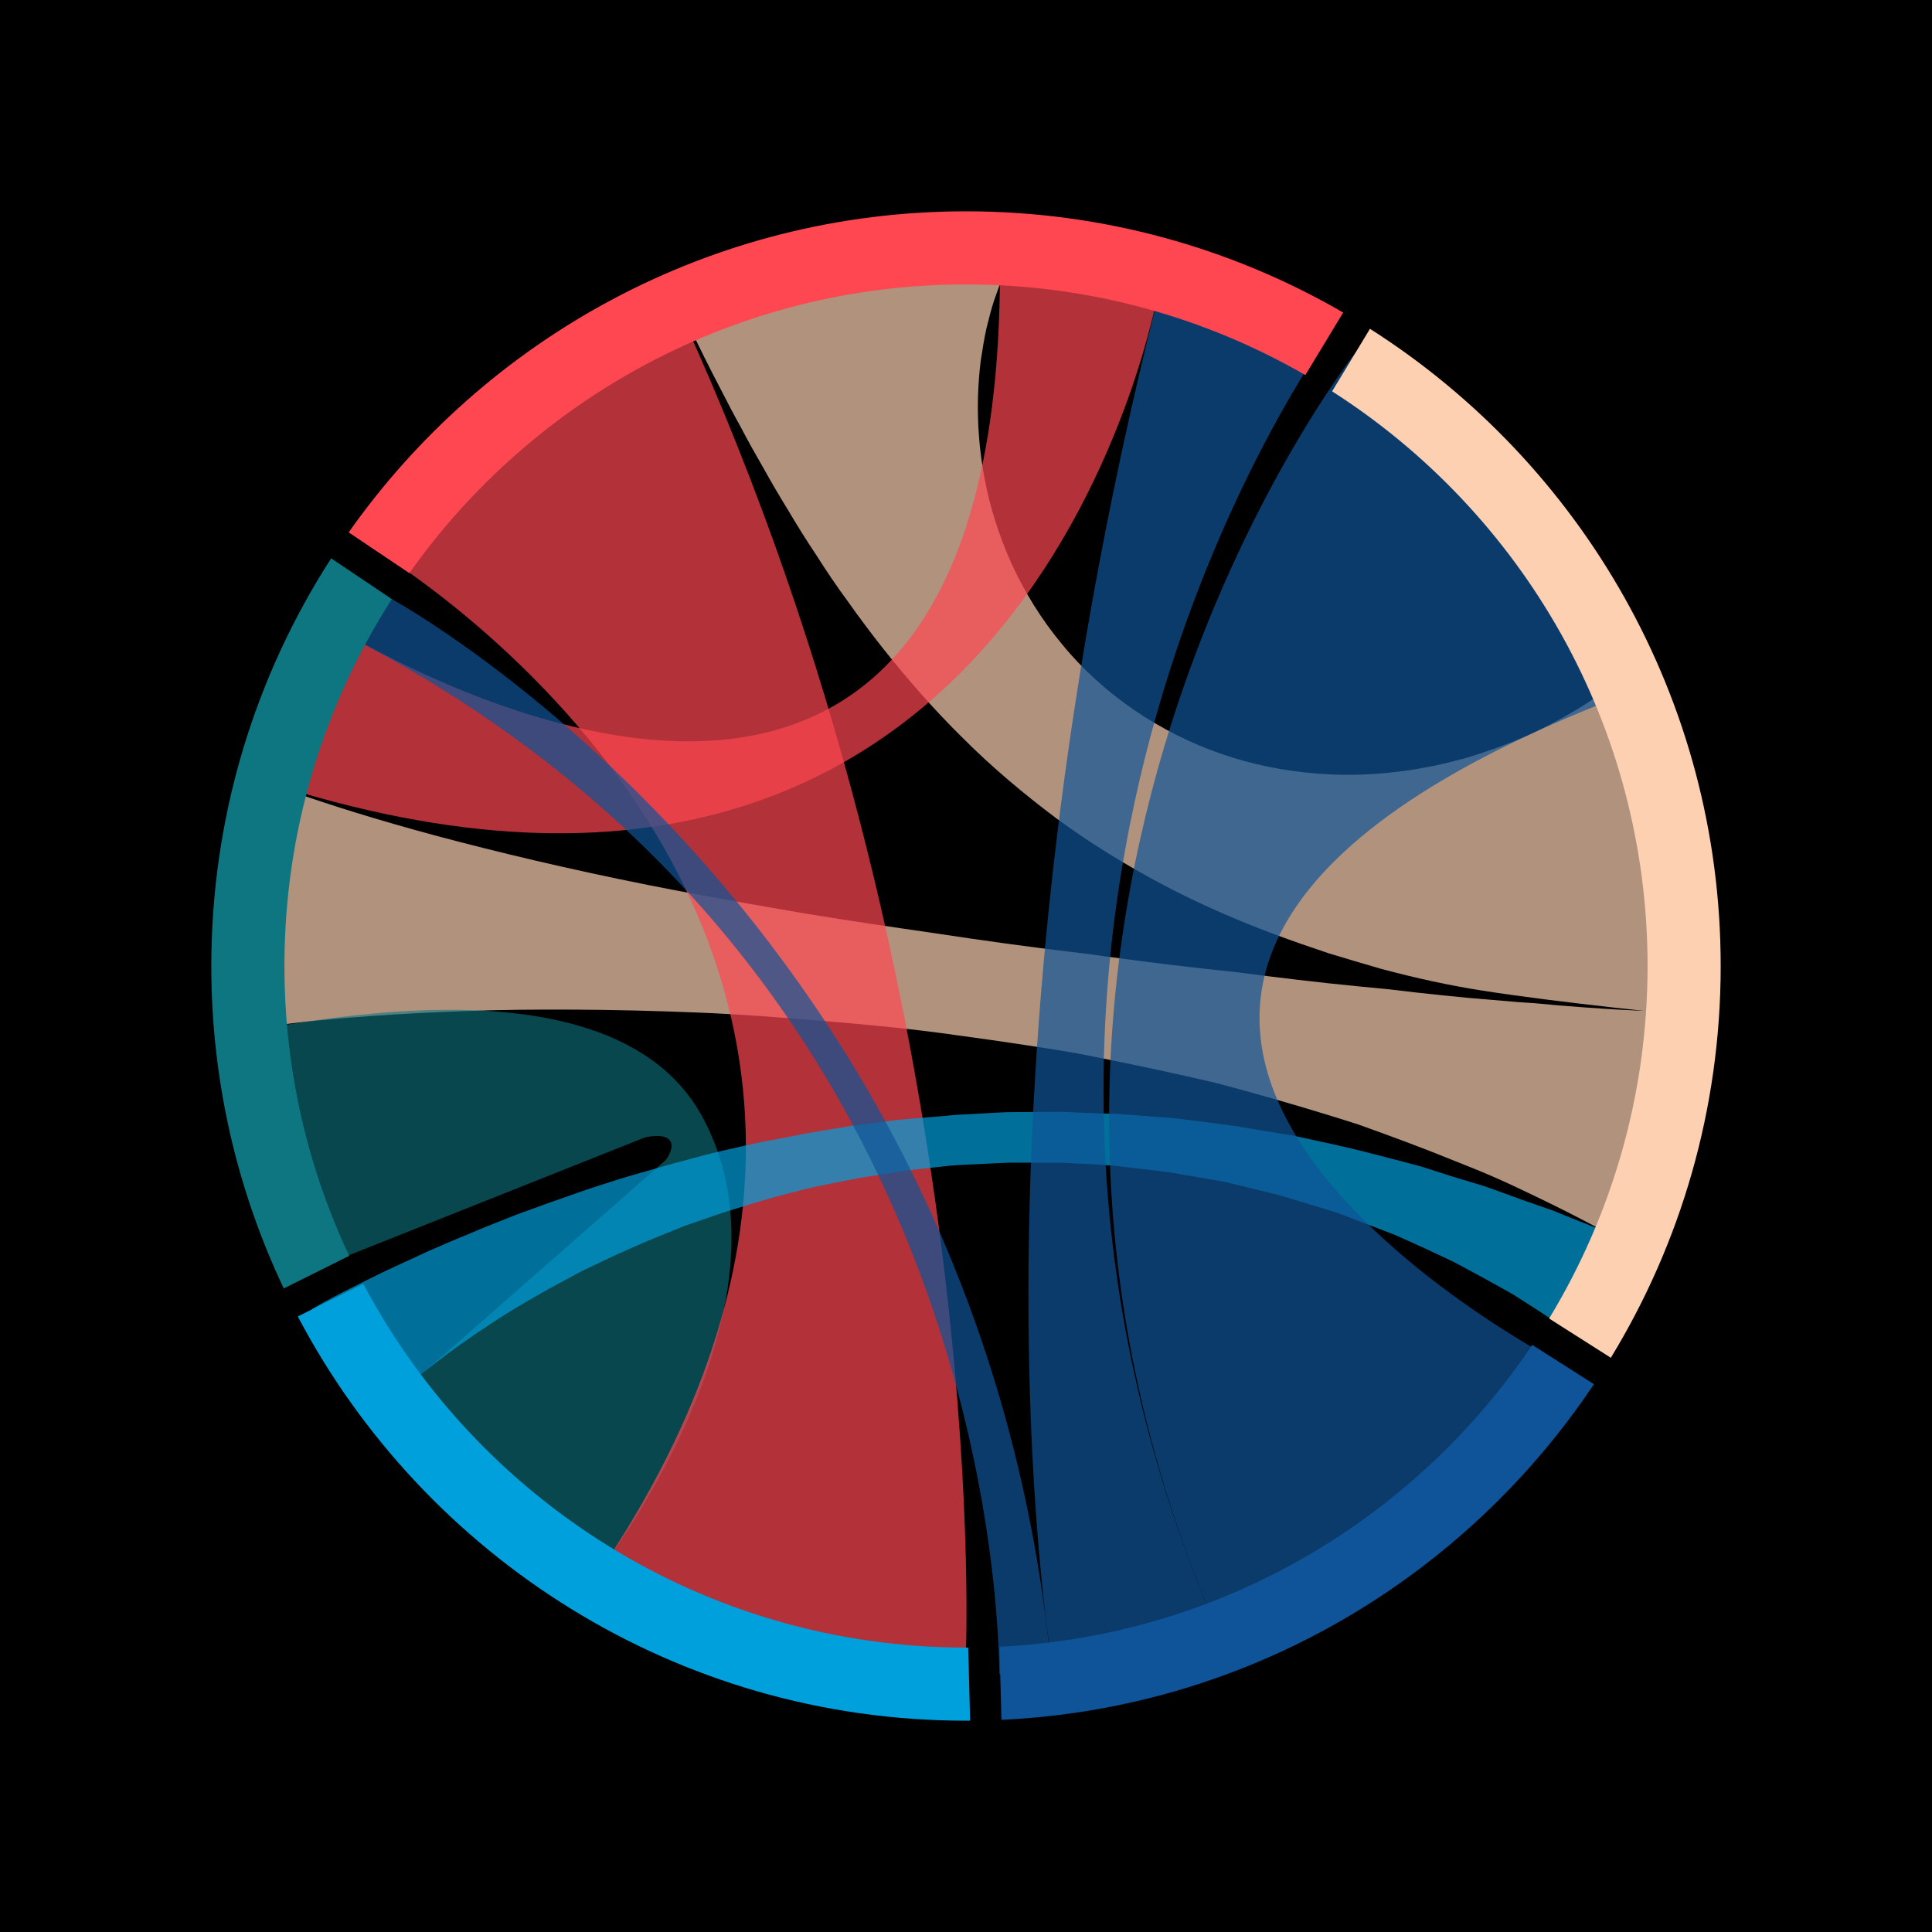
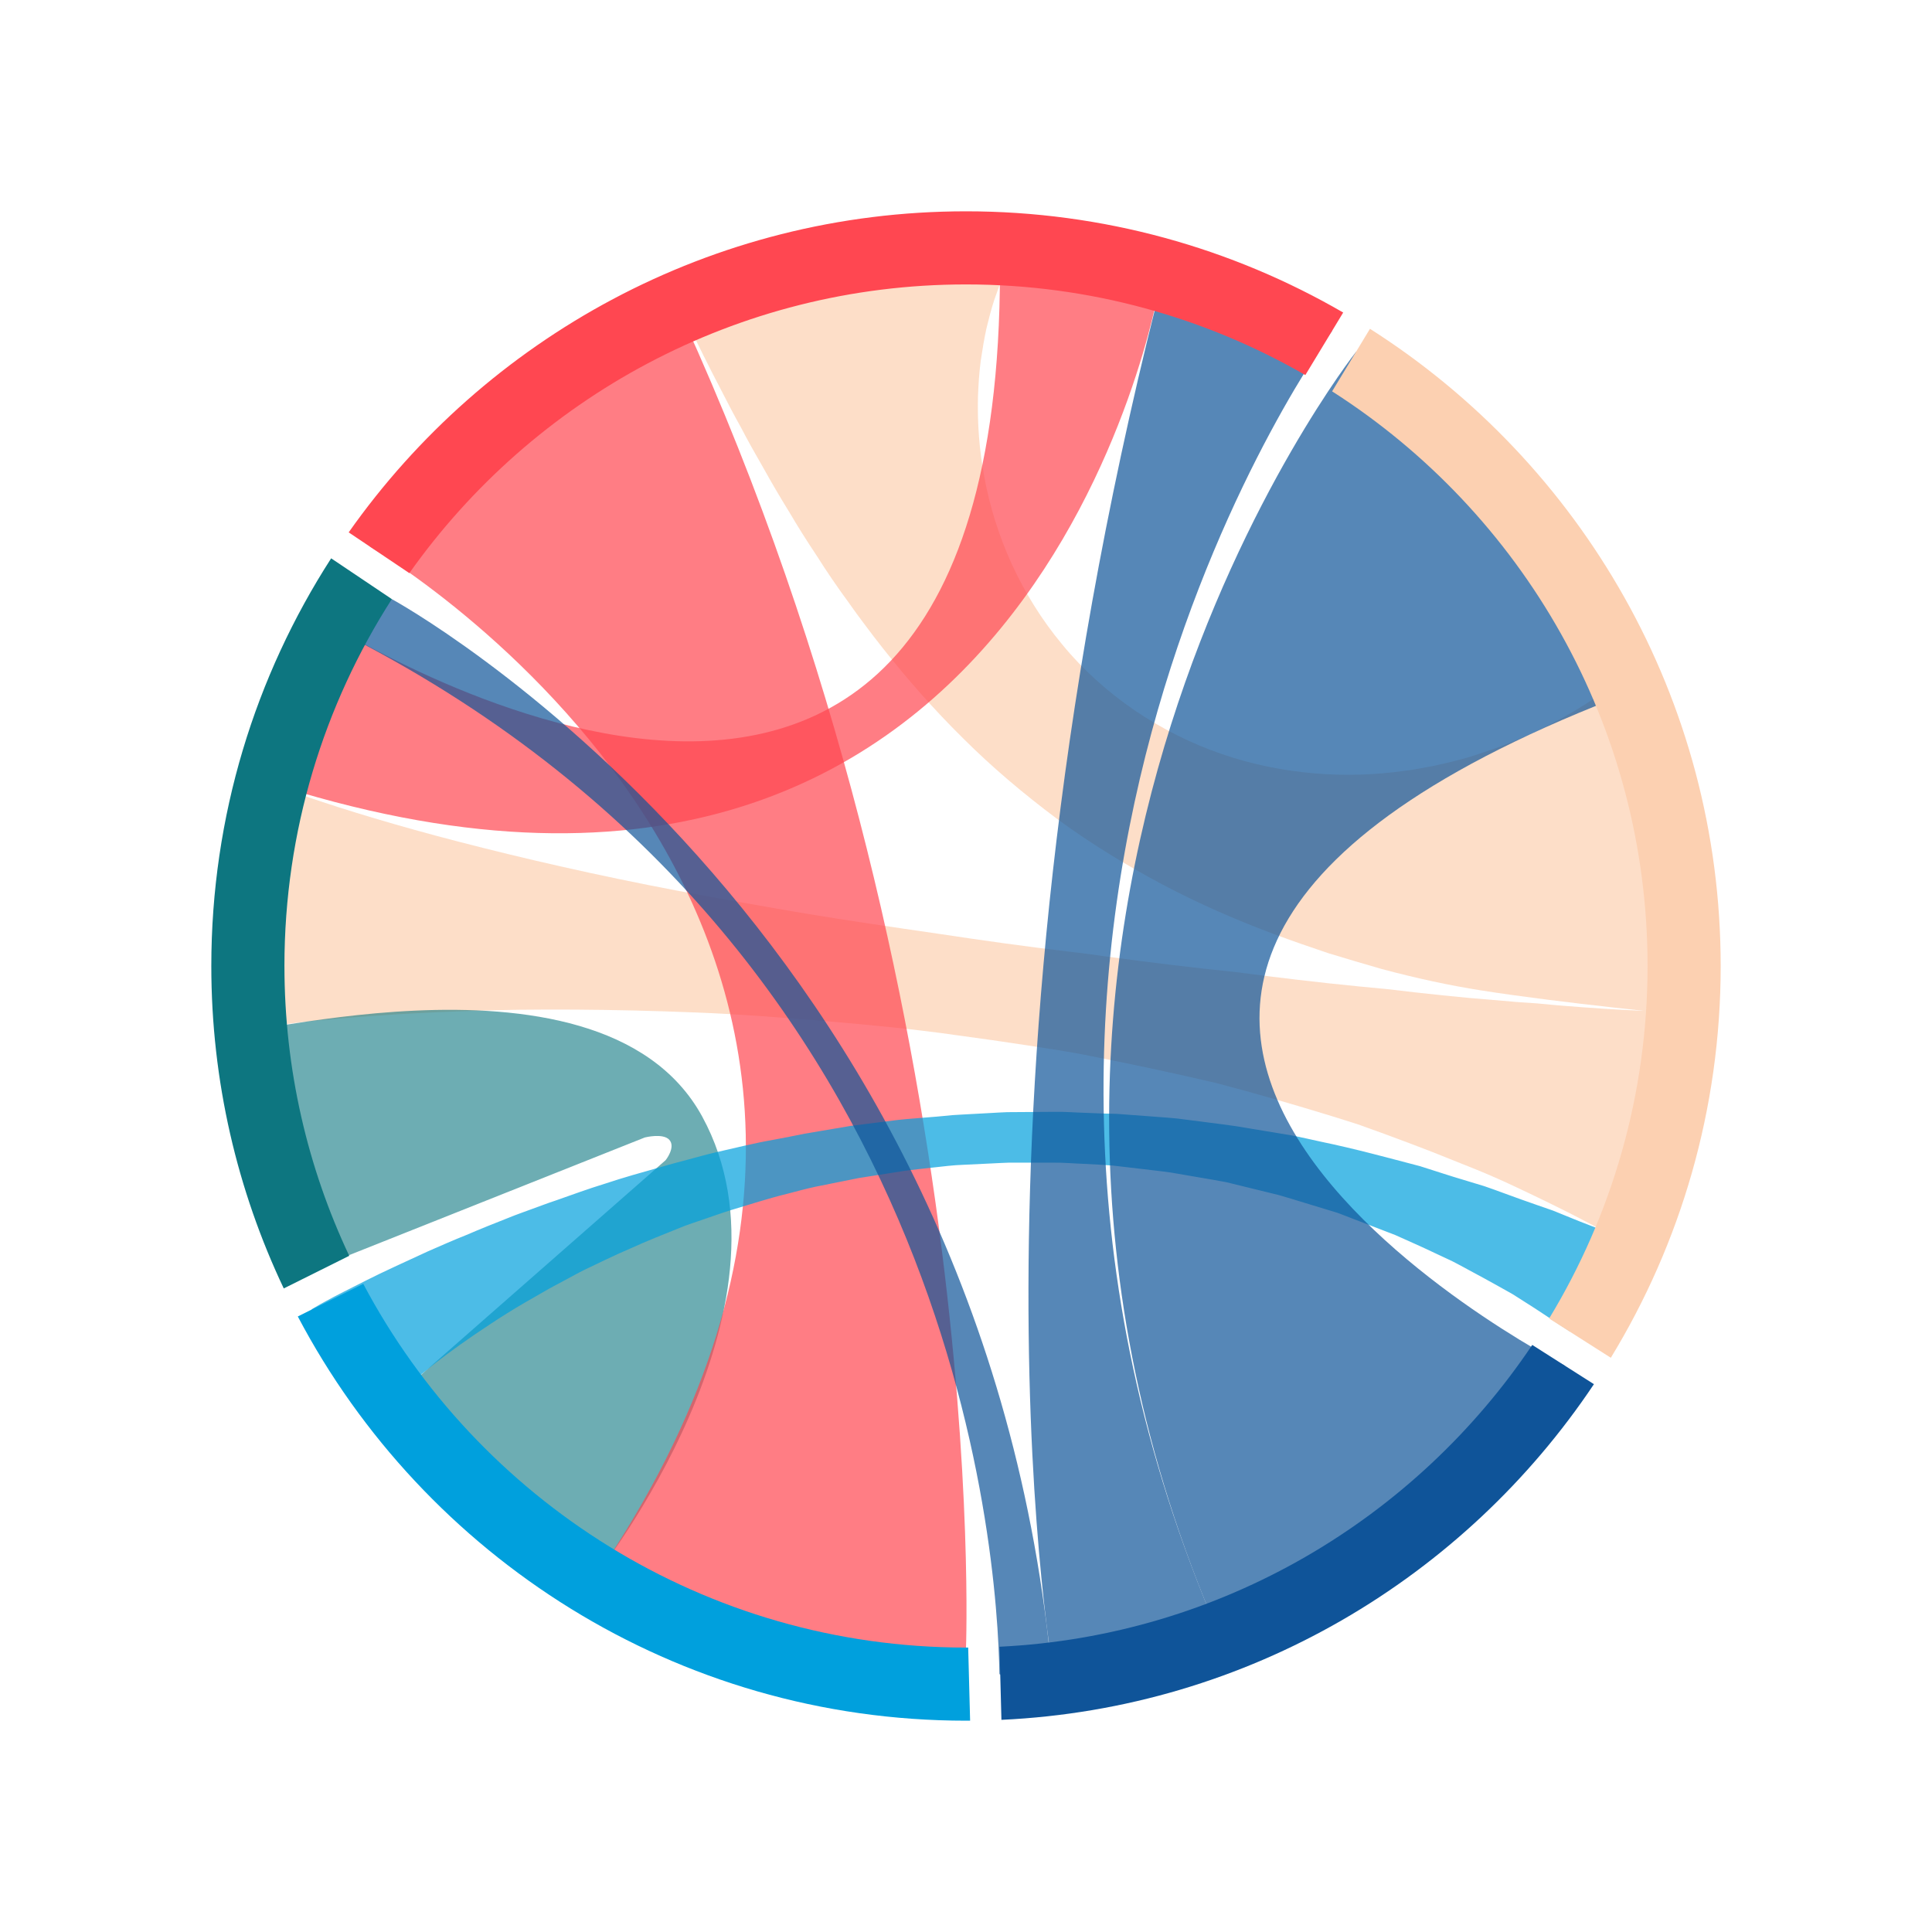
<svg xmlns="http://www.w3.org/2000/svg" viewBox="0.0 0.0 128.0 128.0" width="128" height="128">
  <defs>
    <style>
      .cls-1, .cls-2, .cls-3 {
        isolation: isolate;
      }

      .cls-1, .cls-4 {
        fill: #0f5499;
      }

      .cls-1, .cls-3, .cls-5 {
        opacity: .7;
      }

      .cls-6, .cls-2 {
        fill: #0d7680;
      }

      .cls-2 {
        opacity: .6;
      }

      .cls-7, .cls-3 {
        fill: #ff4751;
      }

      .cls-8 {
        fill: #00a0dd;
      }

      .cls-9 {
        fill: #fcd0b1;
      }
    </style>
  </defs>
  <g id="Background">
-     <rect y="0" width="128" height="128" />
-   </g>
+     </g>
  <g id="Chord_Diagram" data-name="Chord Diagram">
    <g>
      <g class="cls-5">
        <path class="cls-9" d="M17.527,51.76s.358.146,1.033.397c.675.249,1.665.608,2.93,1.018,1.264.42,2.803.896,4.572,1.407,1.769.512,3.769,1.051,5.954,1.597,4.371,1.099,9.51,2.238,15.02,3.232,2.756.495,5.613,1.016,8.519,1.467,2.906.458,5.861.867,8.826,1.314,1.481.218,2.965.417,4.444.608.74.093,1.479.185,2.215.277.738.078,1.472.18,2.204.288,2.93.402,5.823.75,8.636,1.04,2.803.365,5.525.691,8.123.945.65.062,1.291.124,1.923.184.629.074,1.248.146,1.858.217,1.221.136,2.404.259,3.544.365,1.144.097,2.241.189,3.283.278.523.039,1.039.062,1.529.112.492.045.968.097,1.435.129,1.86.15,3.492.256,4.846.314,2.706.126,4.292.084,4.292.084l-4.349,15.735c0,0-1.29-.801-3.618-2.004-1.163-.607-2.587-1.307-4.233-2.082-.823-.39-1.704-.784-2.636-1.167-.937-.375-1.923-.769-2.951-1.181-1.032-.402-2.112-.808-3.234-1.22-.562-.202-1.133-.408-1.713-.617-.584-.193-1.18-.371-1.783-.562-2.417-.742-4.98-1.489-7.652-2.19-2.689-.628-5.481-1.228-8.328-1.789-1.419-.294-2.876-.497-4.328-.725-1.455-.22-2.918-.433-4.382-.628-2.921-.424-5.876-.7-8.785-.949-2.911-.239-5.77-.465-8.558-.572-2.787-.113-5.486-.176-8.048-.192-2.564-.013-4.985.007-7.241.096-2.252.078-4.32.188-6.157.319-1.837.13-3.441.275-4.765.422-1.324.138-4.172.557-4.172.557l1.748-16.522Z" />
      </g>
      <g class="cls-5">
        <path class="cls-9" d="M108.52,43.98s-.058.053-.171.156c-.113.099-.279.264-.502.446-.222.187-.498.423-.828.674-.164.127-.344.271-.533.411-.191.133-.395.273-.61.422-.866.615-1.934,1.258-3.198,1.92-1.256.64-2.711,1.289-4.322,1.813-.403.132-.817.279-1.242.399-.421.11-.853.23-1.295.331-.444.109-.892.209-1.349.285-.456.077-.929.182-1.398.229-1.895.269-3.905.348-5.954.174-2.049-.17-4.143-.581-6.169-1.283-2.031-.692-3.988-1.683-5.79-2.903-1.793-1.231-3.43-2.7-4.791-4.365-1.376-1.65-2.492-3.475-3.348-5.344-.85-1.876-1.444-3.794-1.792-5.666-.358-1.867-.476-3.684-.436-5.359.029-.841.085-1.643.183-2.406.115-.767.231-1.485.379-2.155.166-.675.322-1.292.51-1.861.204-.569.365-1.076.581-1.529.2-.452.385-.84.581-1.166.181-.326.358-.583.511-.777.134-.171.258-.291.347-.343l-9.689.502c-.316.554-.847,1.01-1.63,1.243-2.361.703-4.737,1.349-7.151,1.845-.656.135-1.317.073-1.891-.165-.423.307-.965.498-1.631.498-.412,0-.775-.075-1.095-.203.246.534.529,1.136.856,1.808.59,1.212,1.288,2.639,2.119,4.222.406.794.837,1.629,1.321,2.491.45.872.959,1.769,1.491,2.694.516.931,1.077,1.884,1.674,2.854.577.979,1.198,1.971,1.867,2.97.637,1.012,1.331,2.029,2.074,3.04.357.513.731,1.023,1.117,1.531.376.513.773,1.021,1.173,1.53,1.608,2.033,3.366,4.048,5.301,5.955,1.919,1.92,4.034,3.703,6.247,5.357,2.228,1.636,4.596,3.08,7.006,4.358,2.412,1.277,4.884,2.345,7.323,3.26,1.221.453,2.432.875,3.628,1.275,1.199.365,2.381.718,3.537,1.048,2.315.62,4.51,1.092,6.595,1.421,5.342.844,13.581,1.641,13.581,1.641l-3.187-23.284Z" />
      </g>
      <path class="cls-2" d="M16.595,67.893l4.094,16.234,22.03-8.766s1.216-.31,1.629.159c.433.49-.245,1.341-.245,1.341l-16.955,14.879,12.457,12.457s13.841-17.532,6.92-30.219c-6.921-12.687-33.852-4.008-29.931-6.084Z" />
      <path class="cls-3" d="M64,109.156s1.73-44.6-19.723-90.149l-19.771,17.208s43.294,25.165,15.731,67.133c-.632.849,10.037,6.904,10.037,6.904l13.726-1.096Z" />
      <path class="cls-3" d="M17.527,51.76l3.797-10.727s46.308,30.003,44.895-25.591c-.028,0,10.583,3.565,10.583,3.565,0,0-8.285,49.462-59.275,32.753Z" />
      <g class="cls-5">
        <path class="cls-8" d="M20.639,86.746s.082-.048.242-.141c.089-.052.198-.116.329-.193.119-.065.256-.141.412-.226.619-.342,1.526-.792,2.654-1.363,1.131-.571,2.518-1.201,4.093-1.926.796-.345,1.636-.723,2.537-1.079.888-.384,1.831-.761,2.816-1.148.489-.201,1.001-.376,1.516-.568.518-.184,1.037-.39,1.579-.565,1.073-.377,2.173-.782,3.327-1.135,1.143-.382,2.336-.714,3.551-1.057.604-.183,1.222-.34,1.844-.509.623-.162,1.246-.346,1.885-.492,1.279-.287,2.568-.616,3.897-.845.663-.122,1.326-.256,1.993-.39.671-.114,1.345-.228,2.022-.342.338-.057.678-.114,1.017-.172l1.027-.131c.685-.087,1.373-.173,2.062-.26.69-.079,1.385-.12,2.079-.181.347-.03.695-.052,1.041-.09s.693-.07,1.042-.083l2.089-.114c.348-.018.696-.042,1.043-.053l1.044-.007c.695-.005,1.389-.009,2.081-.014.692-.012,1.381.047,2.067.067.686.034,1.371.053,2.053.067.68.051,1.356.1,2.029.151.672.054,1.343.093,2.006.161.661.085,1.317.169,1.968.252.651.087,1.299.16,1.936.258.637.106,1.267.21,1.891.314.626.103,1.244.206,1.855.307.607.12,1.202.262,1.792.389,2.369.489,4.572,1.1,6.626,1.635,1.01.314,1.969.642,2.9.913.464.141.916.278,1.356.411.435.144.85.305,1.257.45.812.294,1.57.576,2.283.817.355.123.697.242,1.022.355.318.129.621.253.909.37,1.148.479,2.078.81,2.702,1.06.628.243.963.373.963.373l-3.469,6.203s-.274-.181-.789-.522c-.518-.335-1.265-.856-2.247-1.47-.245-.155-.502-.319-.773-.491-.278-.156-.57-.319-.873-.489-.606-.345-1.271-.699-1.981-1.083-.356-.189-.72-.397-1.103-.589-.388-.182-.786-.369-1.196-.561-.817-.391-1.689-.774-2.598-1.182-.928-.357-1.895-.729-2.896-1.115-.251-.097-.504-.194-.758-.293-.254-.101-.522-.165-.785-.251-.53-.161-1.068-.325-1.614-.491-.547-.164-1.098-.342-1.663-.5-.569-.139-1.145-.281-1.727-.424-.583-.143-1.173-.287-1.768-.433-.601-.119-1.212-.212-1.826-.321-.615-.106-1.235-.213-1.86-.32-.627-.091-1.262-.153-1.9-.233-.638-.075-1.281-.151-1.926-.226-.648-.045-1.3-.086-1.955-.115-.655-.023-1.312-.086-1.973-.077-.661 0-1.323.001-1.987.001h-.997c-.332.009-.665.03-.997.045l-1.997.096c-.666.02-1.329.111-1.991.18-.662.079-1.324.137-1.981.233-.656.103-1.311.206-1.963.309l-.977.154c-.323.065-.645.13-.967.194-.643.129-1.283.257-1.92.385-.635.137-1.26.31-1.882.471-1.248.304-2.456.705-3.651,1.058-.597.18-1.178.397-1.758.591-.577.205-1.158.379-1.712.612-1.115.447-2.204.878-3.243,1.353-1.049.447-2.045.938-3.011,1.399-.481.235-.94.498-1.397.739-.454.247-.905.476-1.333.729-.861.493-1.687.959-2.45,1.441-.767.474-1.472.959-2.138,1.402-1.323.9-2.435,1.737-3.314,2.454-.892.7-1.536,1.306-1.962,1.699-.105.099-.198.187-.278.263-.066.067-.122.124-.166.17-.106.105-.16.158-.16.158l-4.924-6.418Z" />
      </g>
      <path class="cls-1" d="M25.96,39.692l-4.636,1.586c42.114,20.455,44.768,61.689,44.89,69.637.153.048.293.154.391.343.187.358.405.689.641,1.006.721-.019,1.442-.033,2.162-.042.251-.401.283-.725.329-.818-4.383-50.288-43.778-71.712-43.778-71.712Z" />
      <path class="cls-1" d="M69.882,111.405s-7.12-38.35,7.412-93.944c.231,0,10.961,4.457,10.961,4.457,0,0-28.293,38.276-7.532,86.257,0,.23-10.842,3.229-10.842,3.229Z" />
      <path class="cls-1" d="M89.841,23.309s-29.647,37.577-9.117,84.866l22.945-17.701s-49.147-25.112,5.789-45.138c.034.082-19.617-22.028-19.617-22.028Z" />
      <path class="cls-4" d="M101.516,89.104c-7.726,11.508-20.599,19.282-35.296,19.997l.127,4.843c16.36-.76,30.689-9.417,39.255-22.239l-4.086-2.6Z" />
      <path class="cls-9" d="M88.256,25.928c12.557,8.028,20.899,22.094,20.899,38.072,0,8.542-2.384,16.536-6.521,23.355l4.087,2.601c4.617-7.571,7.279-16.458,7.279-25.956,0-17.732-9.279-33.336-23.236-42.216l-2.508,4.143Z" />
      <path class="cls-6" d="M18.844,64c0-8.943,2.613-17.286,7.116-24.308l-4.02-2.701c-5.022,7.794-7.94,17.067-7.94,27.009,0,7.638,1.724,14.881,4.8,21.362l4.337-2.161c-2.751-5.83-4.292-12.339-4.292-19.201Z" />
      <path class="cls-8" d="M64.144,109.154c-.048,0-.096.002-.144.002-17.298,0-32.353-9.779-39.934-24.098l-4.336,2.161c8.378,15.908,25.077,26.781,44.271,26.781.091,0,.18-.003.271-.003l-.127-4.843Z" />
      <path class="cls-7" d="M27.121,37.971c8.185-11.564,21.665-19.127,36.879-19.127,8.18,0,15.858,2.187,22.482,6.005l2.508-4.143c-7.357-4.263-15.893-6.706-24.99-6.706-16.886,0-31.842,8.415-40.899,21.271l4.02,2.701Z" />
    </g>
  </g>
</svg>